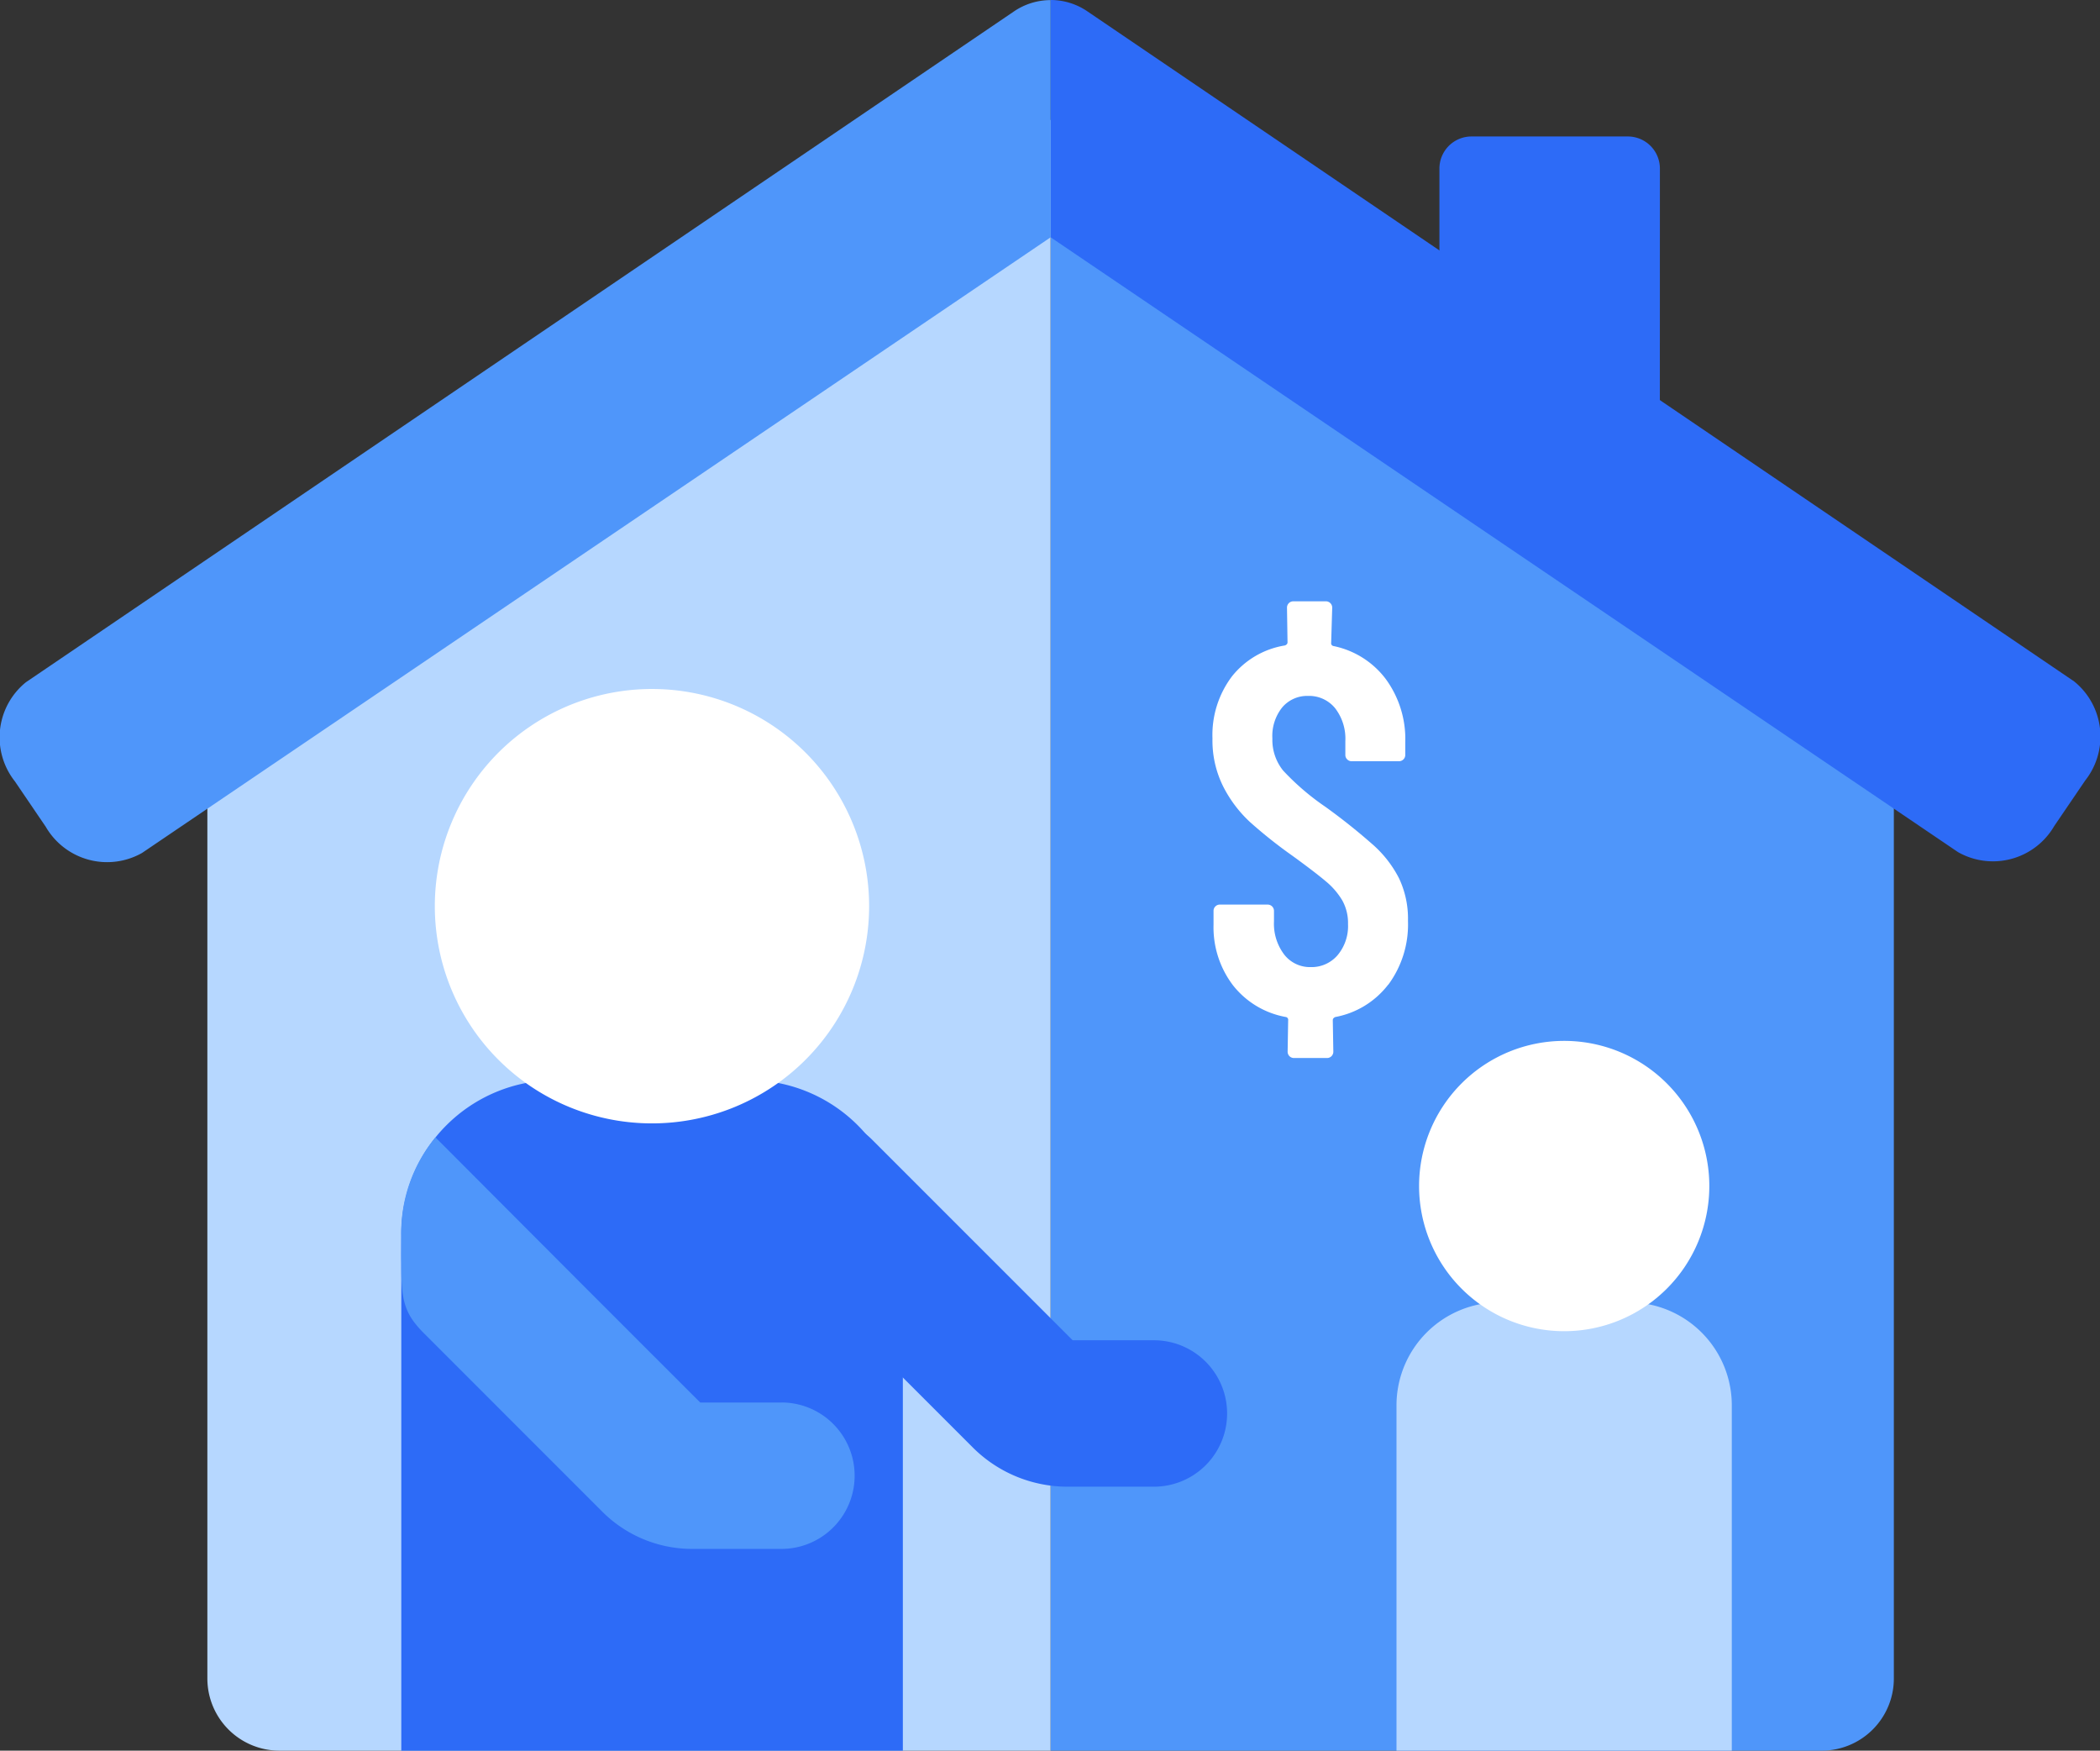
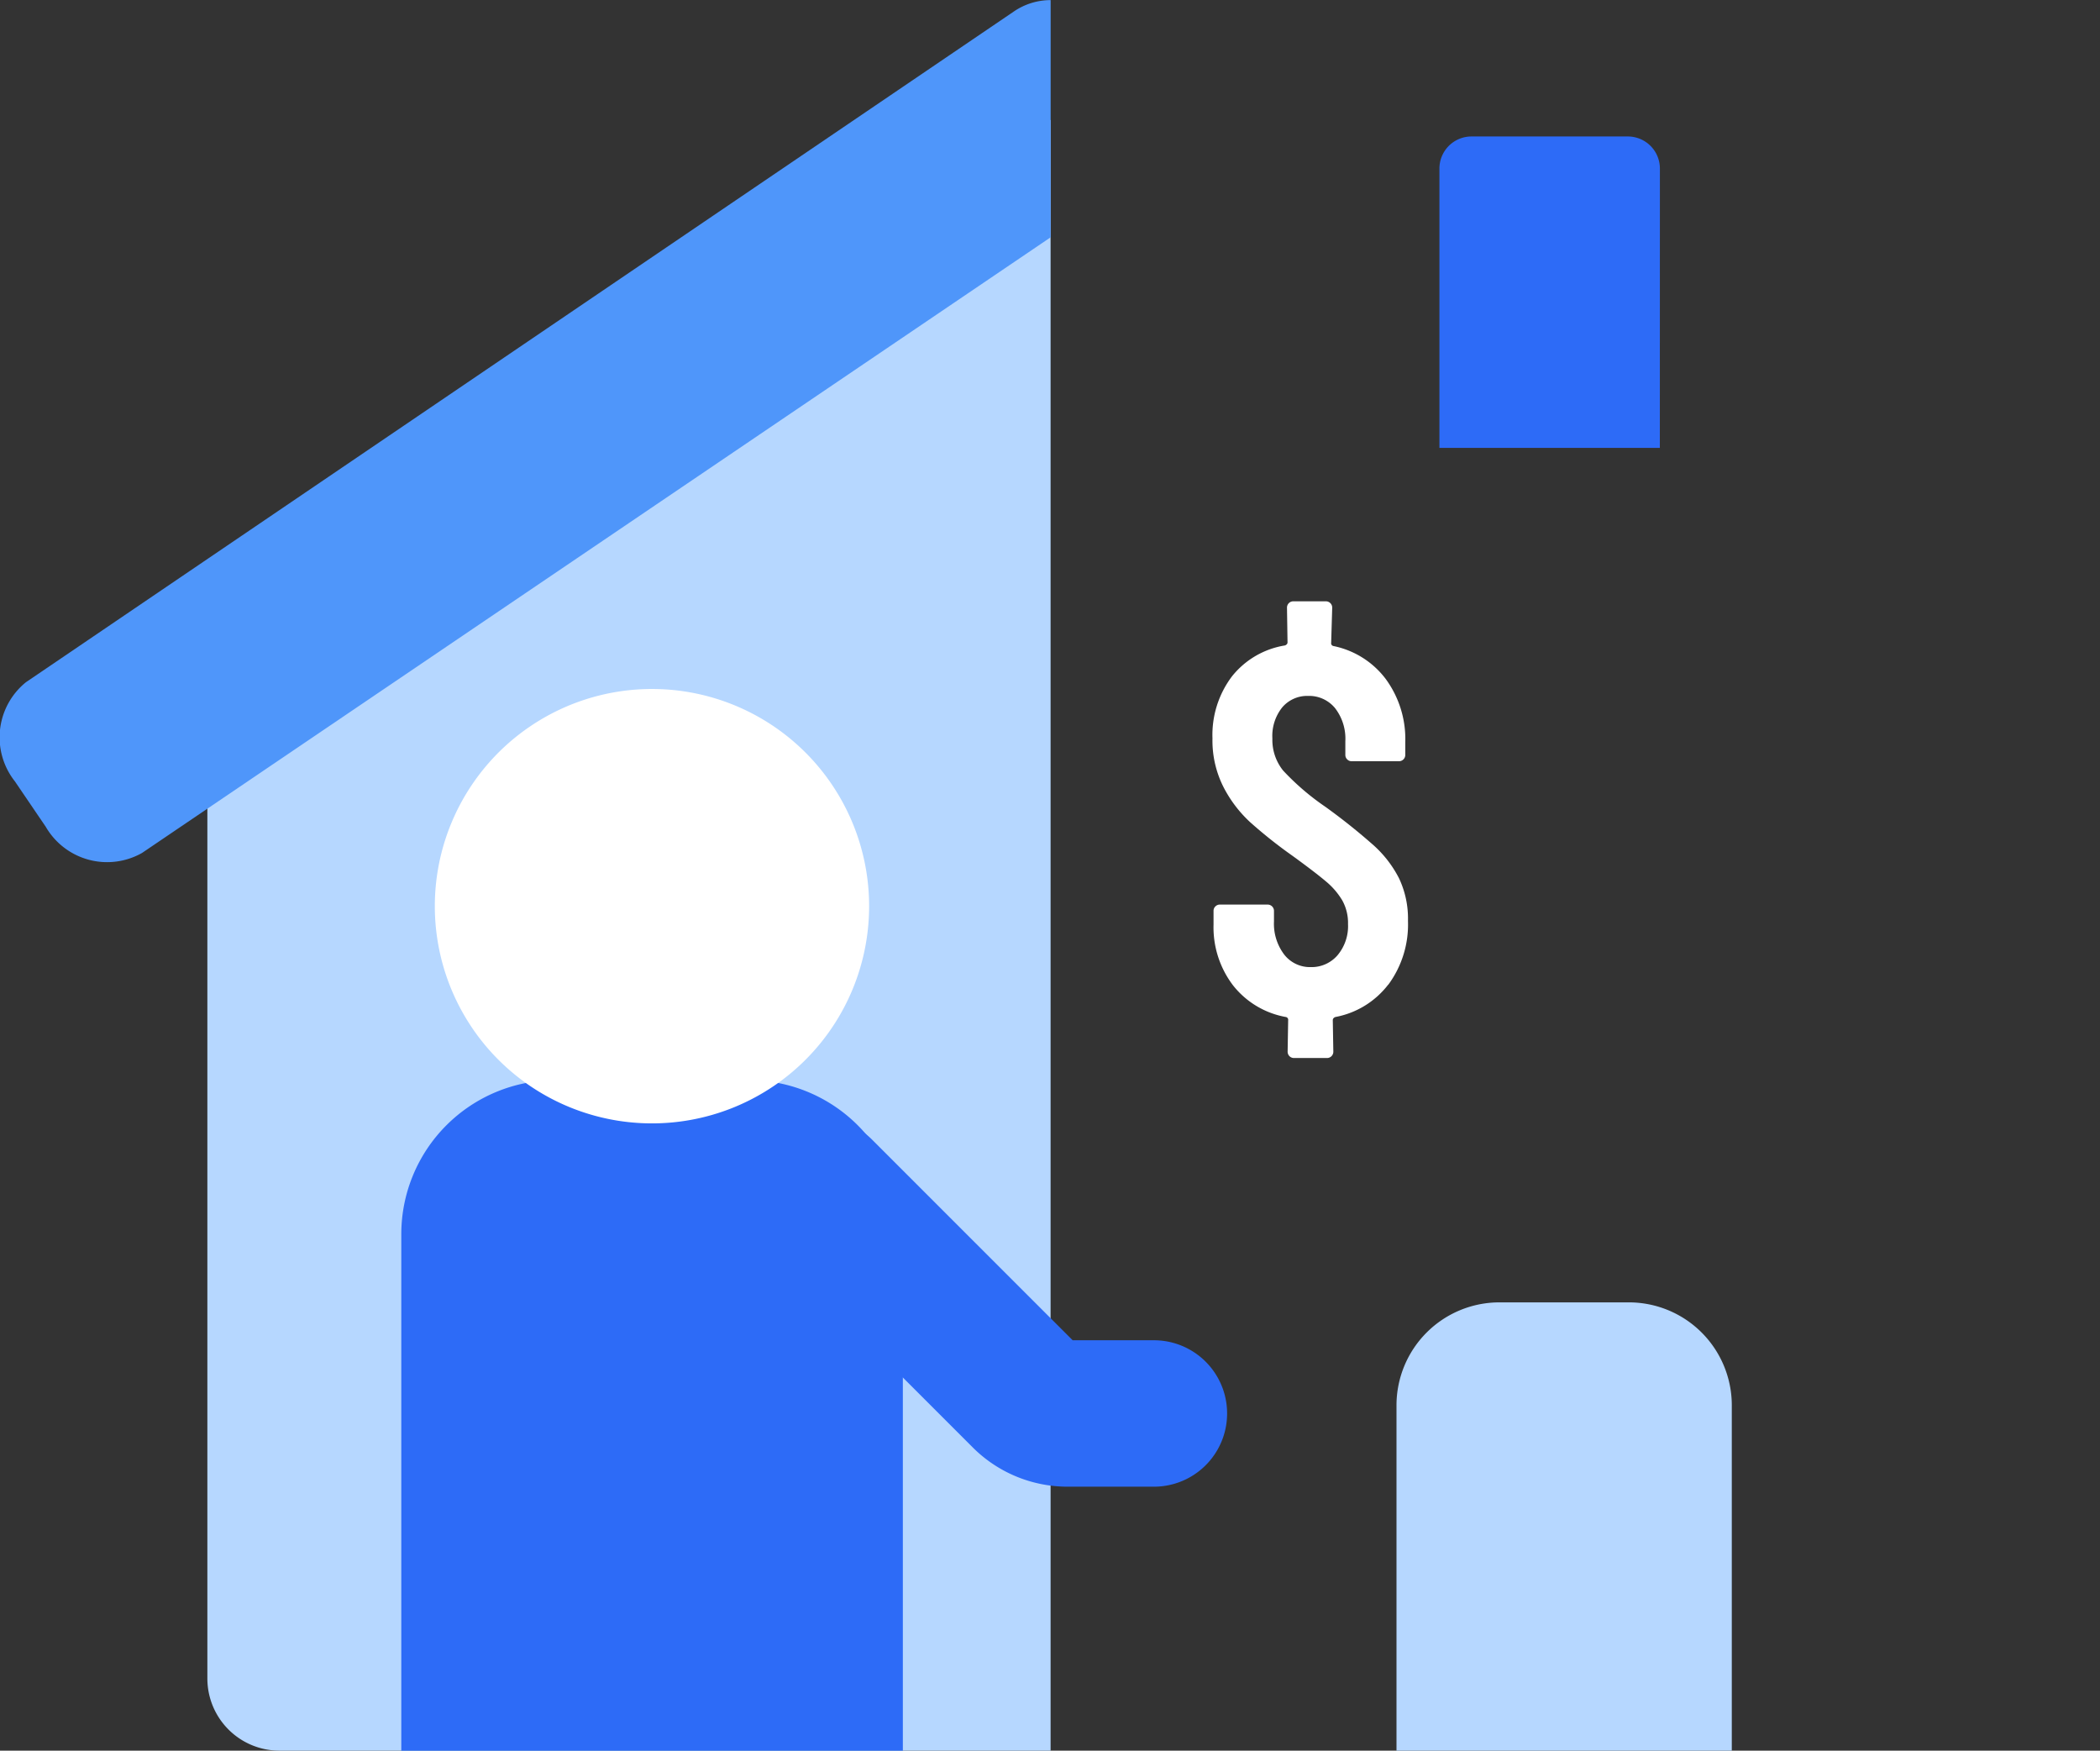
<svg xmlns="http://www.w3.org/2000/svg" width="82.483" height="68.744" viewBox="0 0 82.483 68.744">
  <rect x="0" y="0" width="82.483" height="68.744" fill="#333333" stroke="none" />
  <g id="Group_2" data-name="Group 2" transform="translate(0 0)">
-     <path id="Path_109" data-name="Path 109" d="M2025.922,576.252V512.213l33.12,22.35v38.856a2.833,2.833,0,0,1-2.833,2.833Z" transform="translate(-1984.656 -507.508)" fill="#4f96fa" />
    <path id="Path_110" data-name="Path 110" d="M1932.21,576.252V512.213l-33.12,22.35v38.856a2.833,2.833,0,0,0,2.833,2.833Z" transform="translate(-1890.945 -507.508)" fill="#b6d7ff" />
    <path id="Path_111" data-name="Path 111" d="M1941.9,656.623h-7.6a6.048,6.048,0,0,0-6.048,6.048v20.28h19.7v-20.28a6.048,6.048,0,0,0-6.048-6.048" transform="translate(-1912.49 -614.207)" fill="#2d6bf7" />
    <path id="Path_112" data-name="Path 112" d="M1950.363,606.328a8.529,8.529,0,1,1-8.528-8.528,8.528,8.528,0,0,1,8.528,8.528" transform="translate(-1916.226 -570.745)" fill="#fff" />
    <path id="Path_113" data-name="Path 113" d="M2087.074,690.036h-5.082a4.044,4.044,0,0,0-4.044,4.044v13.559h13.17V694.08a4.044,4.044,0,0,0-4.044-4.044" transform="translate(-2023.097 -638.895)" fill="#b6d7ff" />
-     <path id="Path_114" data-name="Path 114" d="M2092.732,656.409a5.7,5.7,0,1,1-5.7-5.7,5.7,5.7,0,0,1,5.7,5.7" transform="translate(-2025.594 -609.836)" fill="#fff" />
    <path id="Path_115" data-name="Path 115" d="M2057.15,599.664a3.4,3.4,0,0,1-2.074,1.269c-.069.028-.1.069-.1.124l.021,1.239a.247.247,0,0,1-.247.247h-1.3a.247.247,0,0,1-.248-.246h0l.021-1.239a.111.111,0,0,0-.083-.124,3.4,3.4,0,0,1-2.085-1.248,3.761,3.761,0,0,1-.763-2.384v-.536a.235.235,0,0,1,.072-.175.239.239,0,0,1,.176-.073h1.878a.248.248,0,0,1,.248.247h0v.413a2,2,0,0,0,.4,1.3,1.281,1.281,0,0,0,1.042.495,1.345,1.345,0,0,0,1.053-.464,1.779,1.779,0,0,0,.413-1.229,1.822,1.822,0,0,0-.227-.929,2.89,2.89,0,0,0-.638-.741q-.413-.351-1.321-1.011a18.52,18.52,0,0,1-1.663-1.321,4.968,4.968,0,0,1-1.052-1.394,4.039,4.039,0,0,1-.423-1.888,3.818,3.818,0,0,1,.763-2.436,3.335,3.335,0,0,1,2.085-1.218c.069-.028.1-.069.1-.123l-.021-1.362a.247.247,0,0,1,.245-.248h1.283a.247.247,0,0,1,.248.247h0l-.041,1.383a.11.11,0,0,0,.083.125,3.426,3.426,0,0,1,2.064,1.3,3.99,3.99,0,0,1,.764,2.477v.5a.247.247,0,0,1-.246.248h-1.86a.237.237,0,0,1-.175-.073.233.233,0,0,1-.073-.175V590.1a1.959,1.959,0,0,0-.4-1.291,1.316,1.316,0,0,0-1.063-.485,1.286,1.286,0,0,0-1.011.444,1.791,1.791,0,0,0-.392,1.228,1.918,1.918,0,0,0,.423,1.26,9.836,9.836,0,0,0,1.661,1.424,24.208,24.208,0,0,1,1.9,1.517,4.487,4.487,0,0,1,.991,1.29,3.7,3.7,0,0,1,.351,1.672,3.976,3.976,0,0,1-.774,2.506" transform="translate(-2002.627 -560.997)" fill="#fff" />
    <path id="Path_116" data-name="Path 116" d="M1996.244,676.8h-3.377a5.269,5.269,0,0,1-3.751-1.554l-8.01-8.01a2.875,2.875,0,0,1,4.066-4.066l7.88,7.88h3.192a2.875,2.875,0,0,1,0,5.75" transform="translate(-1950.921 -618.421)" fill="#2d6bf7" />
-     <path id="Path_117" data-name="Path 117" d="M1943.172,675.638h-3.192l-4.556-4.555-5.844-5.858a5.872,5.872,0,0,0-1.344,3.853c0,.306-.01.841,0,1.055,0,1.439.083,1.976.888,2.781l7,7a4.987,4.987,0,0,0,3.55,1.471h3.495a2.875,2.875,0,1,0,0-5.75" transform="translate(-1912.476 -620.563)" fill="#4f96fa" />
-     <path id="Path_118" data-name="Path 118" d="M2066.124,520.954l-38.765-26.317a2.557,2.557,0,0,0-1.436-.441v9.318l35.643,24.145a2.784,2.784,0,0,0,3.776-1.027l1.216-1.788a2.784,2.784,0,0,0-.433-3.889" transform="translate(-1984.656 -494.196)" fill="#2d6bf7" />
    <path id="Path_119" data-name="Path 119" d="M1868.917,520.985a2.785,2.785,0,0,0-.436,3.891l1.216,1.789a2.785,2.785,0,0,0,3.779,1.025l35.689-24.176V494.2a2.557,2.557,0,0,0-1.436.441Z" transform="translate(-1867.898 -494.196)" fill="#4f96fa" />
    <path id="Path_120" data-name="Path 120" d="M2093.058,526.943H2084.4V515.975a1.26,1.26,0,0,1,1.26-1.26h6.14a1.26,1.26,0,0,1,1.26,1.26Z" transform="translate(-2027.863 -509.356)" fill="#2d6bf7" />
  </g>
</svg>